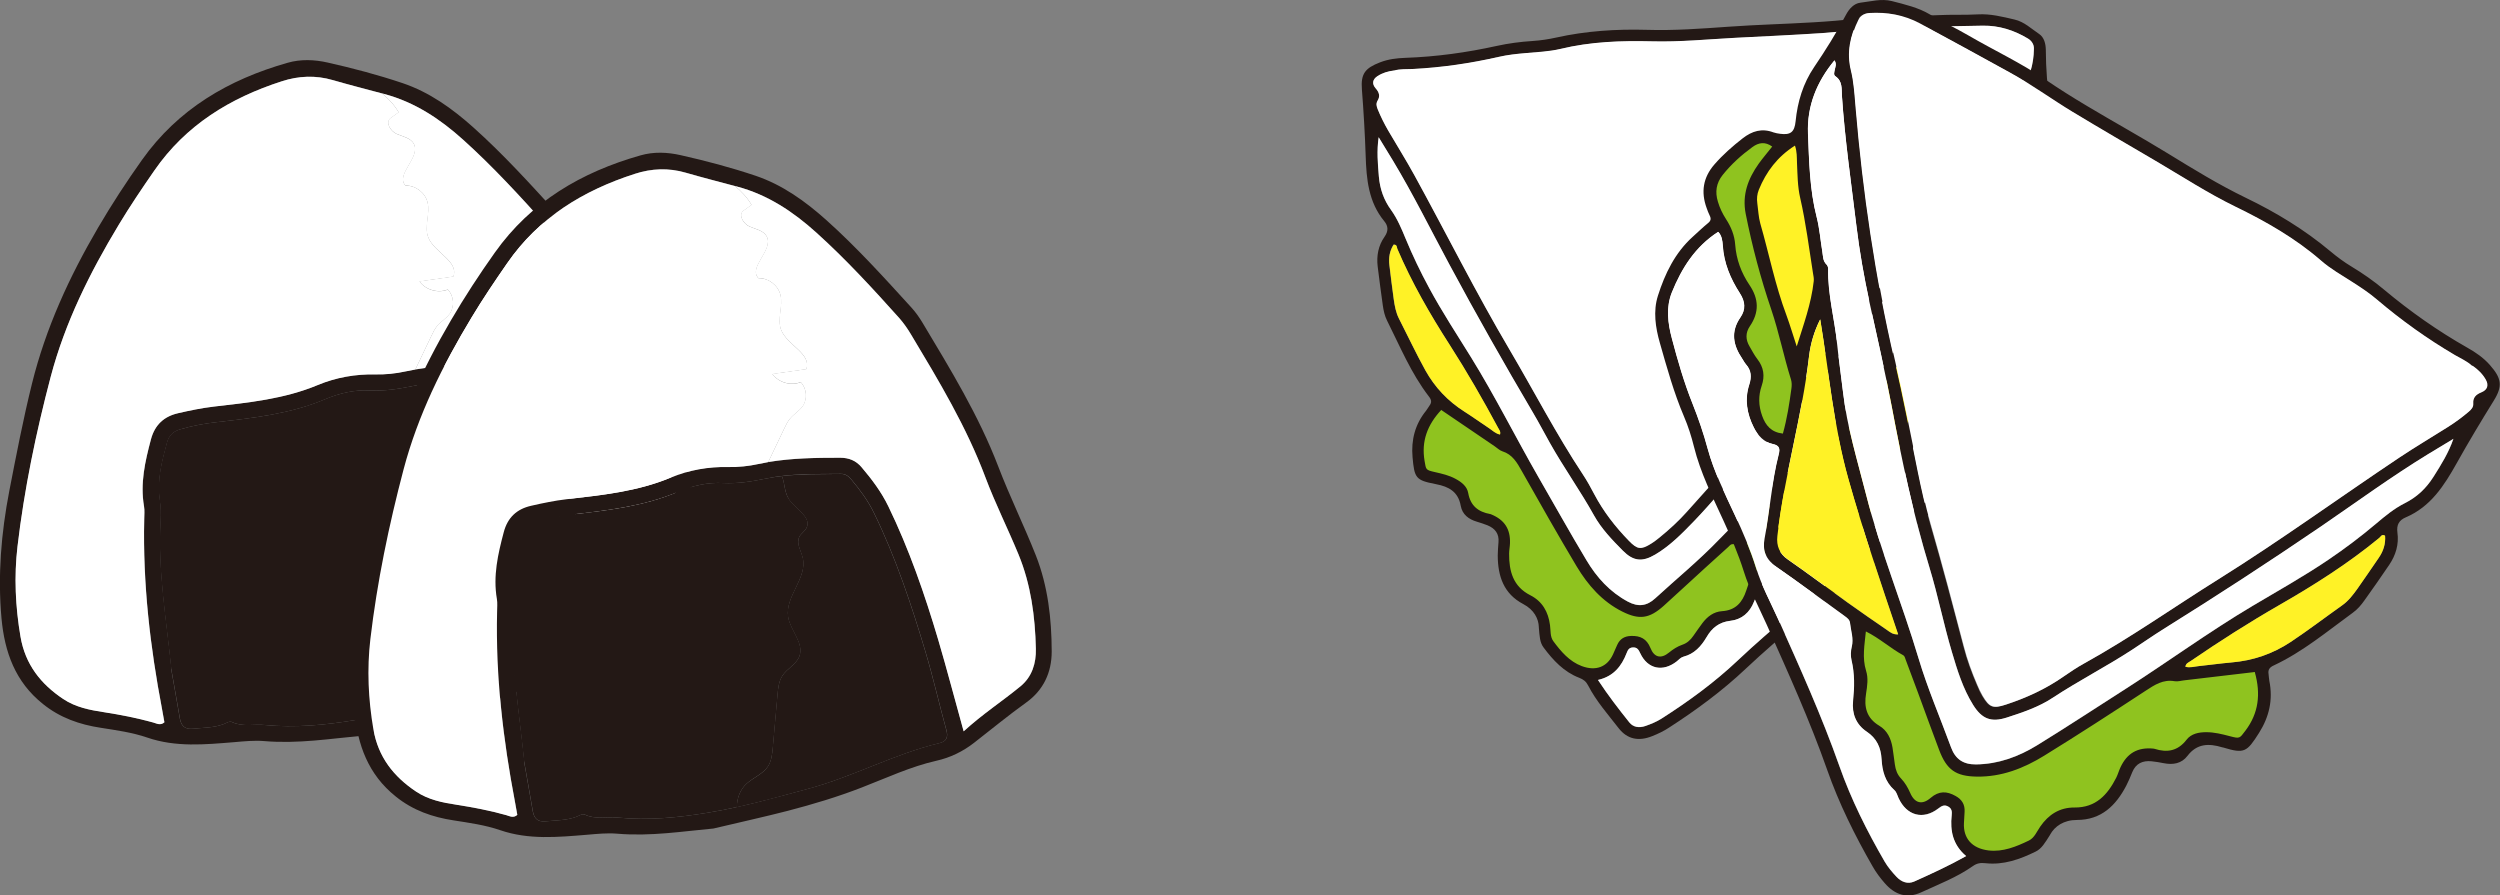
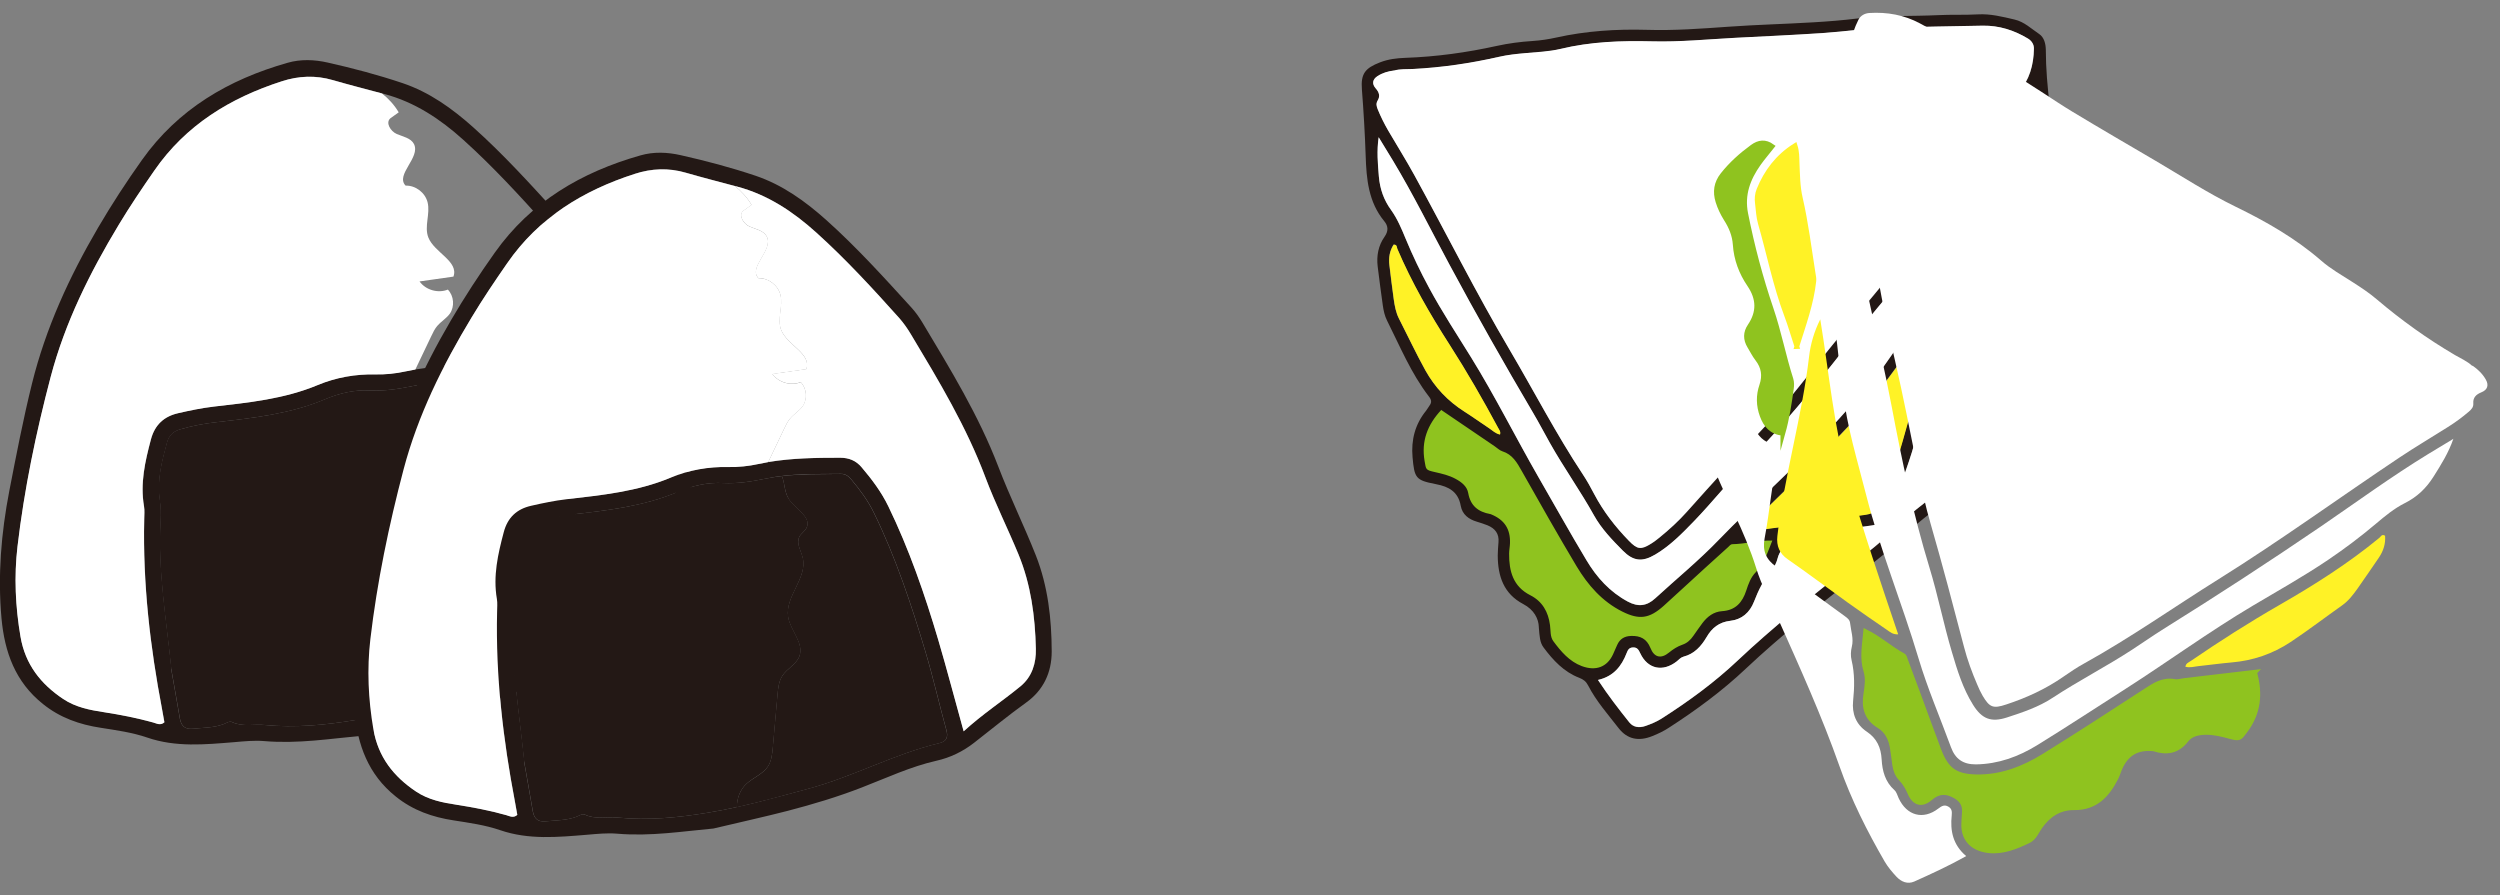
<svg xmlns="http://www.w3.org/2000/svg" id="a" data-name="レイヤー 1" width="233" height="83.44" viewBox="0 0 233 83.44">
  <rect x="0" y="0" width="233" height="83.44" fill="#808080" stroke="none" />
  <g>
    <g>
      <path d="m181.48,31.57c.33-1.9.57-3.8,1.27-5.6.08-.2.23-.38.36-.57,1.27-1.74,2.49-3.52,3.88-5.16.65-.77,1.11-1.65,1.6-2.52.23-.41.43-.85.83-1.23.89,1.52,1.15,3.09,1,4.75-.03.39-.18.75-.4,1.07-.33.48-.62.99-1.01,1.41-1.85,1.96-3.53,4.09-5.54,5.9-.68.62-1.31,1.29-1.99,1.95Z" fill="#fff226" stroke="#fff226" stroke-miterlimit="10" stroke-width=".4" />
      <path d="m134.35,38.19c1.66,1.13,3.31,2.25,4.96,3.37.24.16.46.39.72.47.95.3,1.37,1.07,1.82,1.86,1.67,2.97,3.35,5.94,5.1,8.86,1.05,1.76,2.38,3.29,4.26,4.22,1.59.79,2.52.66,3.86-.54,1.27-1.14,2.52-2.3,3.77-3.45.74-.67,1.48-1.34,2.22-2.01.12-.11.25-.27.38-.28,1.24-.02,2.45-.36,3.75-.34-.43,1.06-.74,2.13-1.55,2.96-.46.47-.68,1.09-.88,1.7-.36,1.11-1,1.84-2.25,1.92-.79.05-1.38.5-1.84,1.12-.29.39-.56.79-.84,1.18-.27.37-.58.67-1.03.83-.46.15-.86.41-1.24.73-.75.6-1.38.46-1.73-.43-.34-.86-.94-1.15-1.81-1.12-.62.02-1.04.29-1.29.84-.13.29-.26.59-.39.88-.53,1.15-1.58,1.59-2.91,1.09-1.15-.43-1.94-1.36-2.65-2.32-.31-.42-.24-.99-.31-1.5-.16-1.23-.71-2.21-1.83-2.78-1.62-.82-1.99-2.25-1.98-3.88,0-.32.07-.64.08-.96.05-1.33-.51-2.19-1.75-2.7-.03-.01-.06-.02-.09-.03-1.12-.19-1.84-.75-2.05-1.95-.11-.63-.62-1.03-1.18-1.33-.6-.32-1.26-.48-1.92-.63-.87-.2-.83-.21-.97-1.04-.31-1.83.25-3.36,1.57-4.77Z" fill="#8fc31f" stroke="#8fc31f" stroke-miterlimit="10" stroke-width=".4" />
      <path d="m179.14,38.68c.27-1.32.69-2.54,1.12-3.75.08-.24.21-.49.38-.66,1.45-1.45,2.72-3.07,4.21-4.51,2.01-1.93,3.9-4.01,5.64-6.2,1.03-1.29,1.19-2.74.97-4.28-.08-.6-.23-1.2-.35-1.83.72-.11,1.17.21,1.47.81.52,1.04.93,2.12,1.15,3.27.17.87-.08,1.58-.68,2.2-.38.4-.82.72-1.3.99-.68.39-1.27.89-1.68,1.56-.65,1.08-1.55,1.89-2.64,2.48-1.25.68-1.8,1.68-1.63,3.09.08.68-.19,1.19-.76,1.54-.36.22-.7.47-1.07.65-.8.37-1.24.98-1.37,1.84-.13.89-.54,1.64-1.2,2.25-.64.59-1.34.89-2.26.53Z" fill="#80d5f5" stroke="#80d5f5" stroke-miterlimit="10" stroke-width=".4" />
      <path d="m143.42,58.46c-.02-.81-.46-1.64-1.45-2.16-1.83-.96-2.37-2.6-2.38-4.52,0-.42.04-.84.07-1.25.07-.79-.32-1.28-1.02-1.57-.33-.13-.67-.24-1-.34-.77-.23-1.35-.67-1.5-1.48-.23-1.31-1.12-1.79-2.28-2.01-.03,0-.06-.02-.09-.02-1.82-.35-1.95-.56-2.12-2.5-.14-1.61.23-3.06,1.26-4.33.12-.15.21-.33.32-.48.23-.3.18-.55-.06-.85-1.66-2.16-2.69-4.67-3.9-7.08-.22-.44-.32-.91-.39-1.39-.17-1.21-.33-2.42-.48-3.64-.12-.99.06-1.95.63-2.76.39-.55.36-1.01-.02-1.47-1.47-1.78-1.66-3.92-1.73-6.1-.07-2.05-.19-4.11-.35-6.16-.12-1.5.31-2,1.69-2.54.77-.3,1.56-.39,2.36-.42,2.87-.1,5.7-.49,8.51-1.11,1.1-.24,2.22-.39,3.35-.46.74-.05,1.48-.16,2.2-.32,2.78-.62,5.6-.8,8.44-.72,2.55.08,5.08-.11,7.62-.29,2.63-.19,5.27-.25,7.9-.41,1.38-.08,2.76-.19,4.14-.36,2.5-.3,5.01-.19,7.52-.31,1.22-.06,2.45,0,3.67-.07,1.18-.07,2.3.22,3.42.48.91.21,1.57.86,2.3,1.35.46.31.61.9.62,1.47,0,1.74.16,3.47.36,5.2.19,1.66-.1,3.27-.71,4.82-.34.85-.16,1.24.68,1.55.18.07.37.13.56.15,1.04.12,1.66.73,2.08,1.65.46,1,.86,2.01,1.11,3.08.34,1.42-.05,2.61-1.11,3.59-.17.15-.33.31-.51.44-.24.18-.3.35-.17.65.23.53.41,1.08.61,1.62.71,1.9.65,3.87.32,5.81-.23,1.35-1.05,2.5-1.98,3.49-1.5,1.59-2.98,3.2-4.68,4.6-.7.58-1.33,1.21-1.93,1.89-1.49,1.71-3.32,3.03-5.1,4.42-1.22.95-2.41,1.92-3.5,3.03-1.15,1.17-2.52,2.1-3.8,3.12-3.47,2.77-6.95,5.52-10.19,8.57-2.2,2.08-4.64,3.87-7.18,5.51-.48.31-1.01.57-1.55.78-1.25.5-2.31.3-3.12-.74-1-1.29-2.1-2.53-2.85-3.99-.19-.37-.44-.56-.83-.71-1.43-.55-2.44-1.64-3.33-2.84-.34-.46-.36-1.02-.43-1.84Zm-13.49-51.88c-.56.07-1.08.23-1.55.53-.45.3-.53.7-.16,1.13.32.37.43.73.19,1.13-.18.3-.11.53,0,.82.28.69.61,1.35.98,1.99.81,1.39,1.66,2.75,2.44,4.16,2.97,5.41,5.73,10.94,8.87,16.26,2.28,3.88,4.35,7.88,6.84,11.64.39.59.73,1.21,1.06,1.84.85,1.61,1.95,3.03,3.21,4.32.8.82,1.13.87,2.09.27.3-.19.58-.41.85-.63.87-.71,1.7-1.48,2.46-2.32,2.4-2.69,4.82-5.36,7.3-7.98,1.06-1.12,2.05-2.31,3.02-3.52,2-2.48,3.96-4.99,6.03-7.42,4.71-5.53,8.92-11.41,12.77-17.56.56-.9,1.1-1.82,1.81-2.62,1.02-1.17,1.4-2.57,1.43-4.07,0-.4-.21-.74-.56-.95-1.29-.77-2.69-1.22-4.2-1.2-2.89.05-5.79.11-8.68.18-2.09.05-4.17.37-6.25.51-2.7.18-5.4.3-8.1.44-2.6.13-5.2.4-7.81.33-2.87-.08-5.73.03-8.54.71-1.07.26-2.17.3-3.26.39-.84.08-1.67.17-2.48.35-2.64.61-5.31,1-8.02,1.13-.58.03-1.16-.02-1.72.14Zm-1.44,6.22c-.19,1.25-.09,2.45.02,3.66.1,1.15.45,2.18,1.14,3.12.58.81.97,1.73,1.35,2.66.65,1.58,1.38,3.11,2.2,4.61,1.2,2.21,2.57,4.31,3.89,6.44,2.26,3.64,4.16,7.47,6.29,11.18,1.49,2.59,2.95,5.2,4.49,7.77.95,1.59,2.17,2.94,3.85,3.84.97.52,1.77.41,2.55-.31,1.97-1.81,4.04-3.5,5.89-5.42,3.37-3.5,7.09-6.64,10.32-10.29,1.98-2.24,4.09-4.37,5.76-6.87.75-1.12,1.54-2.22,2.28-3.35,1.17-1.8,2.66-3.39,3.62-5.34.05-.11.17-.22.28-.25.42-.12.58-.49.81-.79.59-.8,1.12-1.66,1.78-2.4,1.6-1.8,2.73-3.9,3.91-5.97,1.15-2.03,1.35-4.23.86-6.56-.33.19-.31.47-.38.7-.06.19-.09.44-.3.46-.74.09-.95.71-1.25,1.21-1.92,3.17-4.07,6.18-6.15,9.24-1.23,1.81-2.56,3.55-3.96,5.24-1.93,2.33-3.89,4.64-5.75,7.02-2.87,3.68-5.83,7.29-9.09,10.64-1.73,1.78-3.27,3.72-4.99,5.51-1.12,1.16-2.24,2.31-3.64,3.14-1.22.73-2.05.63-3.03-.37-1-1.01-1.99-2.04-2.68-3.28-1.28-2.31-2.82-4.46-4.11-6.75-.52-.92-1.01-1.87-1.55-2.78-2.7-4.57-5.31-9.18-7.82-13.86-1.73-3.23-3.36-6.52-5.25-9.66-.44-.73-.88-1.46-1.33-2.18Zm63.34,13.21c-.4.14-.65.49-.85.84-.77,1.29-1.87,2.2-3.14,2.93-.74.42-1.09.99-.98,1.81.19,1.46-.53,2.38-1.74,3.03-.17.09-.33.22-.5.28-.64.25-.92.73-1.03,1.39-.22,1.31-.95,2.29-2.01,3.06-.63.46-1.31.72-2.08.51-.55-.16-.73.07-.84.56-.54,2.36-1.52,4.58-2.21,6.89-.3,1-.91,1.54-1.99,1.67-2.36.3-4.71.69-7.07,1.04-.26.04-.51.08-.67.32-.37.56-.88,1.02-1.05,1.71-.09.37-.27.75-.51,1.03-.77.89-1.27,1.92-1.69,3.01-.39,1-1.14,1.66-2.22,1.78-1.03.12-1.7.65-2.2,1.52-.5.85-1.14,1.56-2.15,1.82-.26.07-.43.28-.63.44-1.3,1.01-2.71.71-3.4-.76-.15-.32-.28-.56-.68-.54-.36.01-.48.24-.59.53-.48,1.22-1.23,2.17-2.67,2.5.94,1.43,1.92,2.7,2.92,3.95.38.48.95.53,1.5.34.51-.18,1.03-.39,1.49-.68,2.52-1.61,4.94-3.37,7.12-5.43,3.28-3.09,6.81-5.89,10.33-8.7,1.23-.98,2.55-1.87,3.65-3,1.13-1.15,2.37-2.17,3.64-3.15,1.6-1.24,3.25-2.44,4.62-3.94.91-1,1.89-1.93,2.91-2.81,1.46-1.27,2.79-2.67,4.08-4.1.88-.98,1.65-2.09,1.78-3.47.2-2.2.03-4.36-1.13-6.37Zm-57.49,12.18c-1.32,1.41-1.88,2.94-1.57,4.77.14.83.1.84.97,1.04.66.15,1.32.3,1.92.63.56.3,1.07.7,1.18,1.33.21,1.19.94,1.75,2.05,1.95.03,0,.06.02.09.03,1.24.51,1.8,1.37,1.75,2.7-.01.32-.08.64-.08.96-.01,1.63.36,3.06,1.98,3.88,1.12.57,1.67,1.55,1.83,2.78.07.51,0,1.08.31,1.5.71.96,1.5,1.89,2.65,2.32,1.34.5,2.38.06,2.91-1.09.13-.29.26-.59.39-.88.25-.56.67-.82,1.29-.84.87-.03,1.46.26,1.81,1.12.35.89.99,1.04,1.73.43.38-.31.78-.57,1.24-.73.45-.15.77-.45,1.03-.83.28-.39.55-.8.84-1.18.46-.61,1.05-1.07,1.84-1.12,1.25-.08,1.89-.81,2.25-1.92.2-.61.42-1.24.88-1.7.81-.83,1.12-1.9,1.55-2.96-1.31-.03-2.52.32-3.75.34-.13,0-.26.17-.38.28-.74.67-1.48,1.34-2.22,2.01-1.26,1.15-2.51,2.31-3.77,3.45-1.34,1.2-2.28,1.33-3.86.54-1.88-.94-3.21-2.47-4.26-4.22-1.75-2.93-3.42-5.89-5.1-8.86-.45-.8-.87-1.56-1.82-1.86-.26-.08-.48-.31-.72-.47-1.65-1.12-3.29-2.24-4.96-3.37Zm46.42-9.57c-2.75,3.69-5.19,7.57-8.35,10.94-3.14,3.35-6.44,6.53-9.78,9.75.4.23.71.14,1.01.1,1.34-.17,2.68-.33,4.02-.53,2.07-.3,4.13-.65,6.2-.92q1.23-.16,1.68-1.35c1.83-4.84,2.79-9.96,4.61-14.81.38-1.01.58-2.08.6-3.2Zm-1.63,10.06c.92.35,1.62.06,2.26-.53.67-.62,1.07-1.37,1.2-2.25.13-.87.57-1.47,1.37-1.84.38-.17.72-.43,1.07-.65.58-.36.85-.87.76-1.54-.17-1.41.38-2.41,1.63-3.09,1.09-.59,1.99-1.41,2.64-2.48.41-.67,1-1.17,1.68-1.56.48-.27.91-.6,1.3-.99.6-.62.85-1.33.68-2.2-.22-1.15-.63-2.22-1.15-3.27-.3-.6-.75-.92-1.47-.81.12.63.26,1.22.35,1.83.22,1.55.05,2.99-.97,4.28-1.75,2.19-3.63,4.27-5.64,6.2-1.49,1.43-2.76,3.05-4.21,4.51-.17.17-.3.42-.38.66-.43,1.21-.84,2.43-1.12,3.75Zm-39.35,1.81c.1-.27-.07-.44-.17-.63-1.41-2.63-2.9-5.22-4.51-7.73-1.84-2.87-3.54-5.81-4.88-8.95-.06-.15-.02-.41-.35-.39-.36.58-.47,1.22-.39,1.91.13,1.05.25,2.1.4,3.15.09.64.2,1.27.5,1.85.82,1.6,1.58,3.23,2.45,4.8.89,1.6,2.1,2.87,3.64,3.85.79.5,1.54,1.05,2.32,1.56.31.21.59.49.98.57Zm41.69-8.92c.68-.66,1.31-1.33,1.99-1.95,2.01-1.81,3.69-3.94,5.54-5.9.39-.42.68-.93,1.01-1.41.22-.32.37-.68.4-1.07.15-1.66-.11-3.23-1-4.75-.4.39-.6.82-.83,1.23-.5.86-.96,1.75-1.6,2.52-1.39,1.65-2.61,3.43-3.88,5.16-.13.18-.28.36-.36.57-.7,1.8-.93,3.7-1.27,5.6Z" fill="#231815" stroke-width="0" />
      <path d="m129.94,6.57c.56-.16,1.14-.11,1.72-.14,2.71-.14,5.38-.53,8.02-1.13.82-.19,1.65-.28,2.48-.35,1.09-.1,2.19-.14,3.26-.39,2.81-.68,5.66-.78,8.54-.71,2.61.07,5.21-.19,7.81-.33,2.7-.14,5.4-.26,8.1-.44,2.09-.14,4.16-.46,6.25-.51,2.89-.07,5.79-.13,8.68-.18,1.52-.02,2.91.42,4.2,1.2.35.21.57.55.56.95-.03,1.51-.41,2.9-1.43,4.07-.7.8-1.24,1.72-1.81,2.62-3.85,6.15-8.07,12.03-12.77,17.56-2.06,2.43-4.03,4.94-6.03,7.42-.97,1.21-1.96,2.39-3.02,3.52-2.48,2.62-4.9,5.29-7.3,7.98-.75.84-1.58,1.6-2.46,2.32-.27.22-.55.45-.85.63-.96.6-1.29.56-2.09-.27-1.26-1.3-2.36-2.71-3.21-4.32-.33-.63-.67-1.25-1.06-1.84-2.49-3.76-4.55-7.76-6.84-11.64-3.14-5.32-5.9-10.85-8.87-16.26-.77-1.41-1.63-2.77-2.44-4.16-.37-.64-.7-1.3-.98-1.99-.11-.28-.18-.52,0-.82.25-.41.13-.77-.19-1.13-.37-.42-.29-.83.16-1.13.46-.31.99-.46,1.55-.53Z" fill="#fff" stroke-width="0" />
      <path d="m128.5,12.8c.44.73.89,1.45,1.33,2.18,1.89,3.14,3.51,6.43,5.25,9.66,2.51,4.68,5.13,9.29,7.82,13.86.54.91,1.03,1.86,1.55,2.78,1.29,2.3,2.83,4.45,4.11,6.75.69,1.24,1.68,2.27,2.68,3.28.98.99,1.81,1.09,3.03.37,1.4-.83,2.52-1.98,3.64-3.14,1.72-1.79,3.26-3.73,4.99-5.51,3.26-3.35,6.21-6.96,9.09-10.64,1.86-2.38,3.82-4.69,5.75-7.02,1.4-1.69,2.73-3.43,3.96-5.24,2.08-3.06,4.23-6.07,6.15-9.24.3-.5.51-1.13,1.25-1.21.2-.02.24-.27.3-.46.07-.23.06-.51.38-.7.5,2.32.3,4.53-.86,6.56-1.18,2.07-2.3,4.17-3.91,5.97-.66.74-1.19,1.6-1.78,2.4-.23.3-.38.67-.81.79-.11.03-.23.14-.28.25-.95,1.95-2.44,3.54-3.62,5.34-.74,1.13-1.53,2.23-2.28,3.35-1.67,2.5-3.78,4.63-5.76,6.87-3.23,3.64-6.95,6.79-10.32,10.29-1.85,1.92-3.93,3.62-5.89,5.42-.78.72-1.58.83-2.55.31-1.68-.9-2.9-2.25-3.85-3.84-1.54-2.56-2.99-5.18-4.49-7.77-2.13-3.71-4.04-7.54-6.29-11.18-1.32-2.13-2.7-4.23-3.89-6.44-.81-1.5-1.55-3.04-2.2-4.61-.38-.92-.77-1.85-1.35-2.66-.69-.95-1.04-1.97-1.14-3.12-.1-1.2-.2-2.4-.02-3.66Z" fill="#fff" stroke-width="0" />
      <path d="m191.84,26.01c1.15,2.01,1.33,4.17,1.13,6.37-.13,1.37-.9,2.49-1.78,3.47-1.29,1.43-2.62,2.84-4.08,4.1-1.02.89-2,1.81-2.91,2.81-1.37,1.5-3.02,2.7-4.62,3.94-1.27.99-2.51,2-3.64,3.15-1.11,1.13-2.42,2.01-3.65,3-3.52,2.81-7.05,5.6-10.33,8.7-2.18,2.06-4.6,3.82-7.12,5.43-.46.29-.97.5-1.49.68-.55.19-1.12.14-1.5-.34-1-1.25-1.98-2.52-2.92-3.95,1.45-.33,2.2-1.28,2.67-2.5.11-.29.23-.52.59-.53.4-.02.53.22.68.54.69,1.47,2.09,1.78,3.4.76.2-.16.37-.37.63-.44,1.01-.26,1.65-.97,2.15-1.82.5-.86,1.17-1.4,2.2-1.52,1.09-.12,1.83-.78,2.22-1.78.42-1.09.92-2.11,1.69-3.01.24-.28.42-.66.51-1.03.17-.7.68-1.16,1.05-1.71.16-.24.41-.28.67-.32,2.36-.35,4.71-.74,7.07-1.04,1.07-.14,1.69-.67,1.99-1.67.69-2.31,1.67-4.53,2.21-6.89.11-.49.29-.71.84-.56.77.22,1.45-.05,2.08-.51,1.06-.77,1.8-1.75,2.01-3.06.11-.66.39-1.14,1.03-1.39.18-.07.33-.19.5-.28,1.21-.65,1.93-1.57,1.74-3.03-.11-.82.25-1.39.98-1.81,1.27-.73,2.37-1.65,3.14-2.93.21-.35.45-.7.85-.84Z" fill="#fff" stroke-width="0" />
      <path d="m180.77,28.62c-.02,1.12-.22,2.19-.6,3.2-1.83,4.85-2.78,9.96-4.61,14.81q-.45,1.19-1.68,1.35c-2.07.27-4.13.62-6.2.92-1.34.19-2.68.36-4.02.53-.3.04-.62.13-1.01-.1,3.33-3.22,6.64-6.4,9.78-9.75,3.16-3.37,5.6-7.26,8.35-10.94Z" fill="#fff226" stroke-width="0" />
      <path d="m139.79,40.5c-.39-.08-.67-.36-.98-.57-.78-.51-1.53-1.06-2.32-1.56-1.54-.98-2.75-2.25-3.64-3.85-.87-1.57-1.63-3.2-2.45-4.8-.3-.58-.41-1.22-.5-1.85-.15-1.05-.27-2.1-.4-3.15-.09-.69.02-1.33.39-1.91.33-.03.29.24.35.39,1.34,3.14,3.04,6.09,4.88,8.95,1.61,2.51,3.1,5.1,4.51,7.73.1.19.27.36.17.63Z" fill="#fff226" stroke-width="0" />
    </g>
    <g>
      <path d="m167.46,32.3c.63-2.02,1.36-3.99,1.59-6.1.03-.24-.03-.49-.07-.74-.37-2.34-.66-4.69-1.19-7-.25-1.08-.25-2.17-.3-3.27-.02-.52,0-1.04-.19-1.62-1.63,1.03-2.68,2.43-3.37,4.12-.16.4-.2.82-.14,1.25.08.63.1,1.28.28,1.89.82,2.85,1.39,5.77,2.44,8.56.36.95.63,1.92.96,2.91Z" fill="#fff226" stroke="#fff226" stroke-miterlimit="10" stroke-width=".44" />
      <path d="m210.15,62.65c-2.2.26-4.37.52-6.54.77-.32.04-.65.15-.95.09-1.08-.19-1.87.34-2.71.89-3.13,2.04-6.27,4.08-9.45,6.05-1.91,1.18-3.98,1.99-6.29,1.95-1.95-.04-2.8-.63-3.5-2.48-.66-1.75-1.3-3.52-1.95-5.28-.38-1.03-.76-2.06-1.15-3.08-.06-.16-.1-.39-.23-.46-1.2-.65-2.21-1.59-3.5-2.23-.11,1.25-.36,2.45.02,3.67.21.69.11,1.41,0,2.11-.21,1.26.05,2.3,1.23,3.01.74.45,1.09,1.19,1.23,2.02.09.52.14,1.05.22,1.58.07.5.23.95.59,1.33.37.38.63.84.84,1.33.42.97,1.12,1.15,1.91.46.77-.66,1.5-.65,2.33-.17.59.34.87.81.83,1.47-.02.35-.05.7-.06,1.06-.07,1.39.74,2.35,2.29,2.54,1.34.16,2.58-.35,3.76-.92.52-.25.74-.84,1.06-1.3.78-1.12,1.81-1.79,3.19-1.78,1.99.02,3.08-1.18,3.89-2.77.16-.31.25-.66.4-.98.62-1.33,1.6-1.88,3.07-1.74.04,0,.07,0,.1.02,1.19.38,2.18.2,2.99-.85.42-.55,1.13-.69,1.83-.7.75,0,1.47.17,2.19.37.95.25.92.22,1.47-.52,1.22-1.62,1.44-3.4.87-5.44Z" fill="#8fc31f" stroke="#8fc31f" stroke-miterlimit="10" stroke-width=".44" />
      <path d="m166.16,40.41c.4-1.43.61-2.82.8-4.22.04-.27.04-.58-.04-.84-.69-2.15-1.11-4.38-1.84-6.53-.99-2.91-1.78-5.88-2.38-8.91-.35-1.78.22-3.27,1.21-4.67.39-.55.83-1.05,1.26-1.6-.65-.47-1.25-.39-1.85.05-1.03.75-1.97,1.59-2.77,2.6-.6.76-.72,1.58-.44,2.49.18.58.44,1.12.76,1.63.47.73.79,1.51.85,2.37.09,1.38.56,2.63,1.33,3.76.88,1.3.91,2.55.04,3.84-.42.62-.42,1.25-.03,1.89.24.39.44.81.72,1.17.6.77.72,1.58.41,2.49-.32.93-.3,1.87.04,2.8.33.9.86,1.54,1.93,1.66Z" fill="#8fc31f" stroke="#8fc31f" stroke-miterlimit="10" stroke-width=".44" />
-       <path d="m191.07,77.79c.43-.78,1.27-1.37,2.5-1.37,2.27,0,3.63-1.34,4.6-3.2.21-.41.39-.83.56-1.26.33-.8.96-1.09,1.78-1.01.39.04.77.1,1.15.18.86.17,1.66.04,2.21-.68.88-1.16,2-1.18,3.24-.8.03.01.07.01.1.02,1.96.59,2.19.44,3.33-1.36.95-1.5,1.32-3.1.96-4.86-.04-.21-.04-.42-.07-.63-.07-.41.11-.63.48-.8,2.71-1.27,4.99-3.18,7.38-4.92.43-.31.78-.72,1.08-1.15.78-1.09,1.55-2.19,2.3-3.3.62-.91.92-1.93.77-3.01-.1-.73.16-1.16.77-1.42,2.33-.99,3.59-2.97,4.76-5.06,1.1-1.97,2.26-3.9,3.45-5.82.87-1.4.7-2.11-.37-3.33-.6-.68-1.32-1.17-2.1-1.61-2.75-1.56-5.32-3.37-7.75-5.4-.95-.8-1.97-1.51-3.03-2.15-.7-.42-1.36-.91-1.98-1.43-2.41-2.02-5.07-3.63-7.89-4.99-2.52-1.22-4.91-2.69-7.29-4.15-2.48-1.52-5.02-2.92-7.51-4.41-1.31-.78-2.6-1.59-3.86-2.45-2.29-1.56-4.8-2.73-7.19-4.12-1.16-.68-2.39-1.24-3.54-1.93-1.12-.67-2.35-.95-3.59-1.27-.99-.25-1.96.04-2.93.15-.6.07-1.05.57-1.34,1.12-.89,1.69-1.9,3.3-2.97,4.88-1.03,1.52-1.55,3.23-1.73,5.06-.1,1-.47,1.29-1.44,1.16-.21-.03-.42-.06-.62-.13-1.08-.41-1.99-.13-2.87.55-.95.74-1.85,1.53-2.64,2.44-1.05,1.21-1.27,2.56-.72,4.06.08.23.17.47.28.69.15.3.12.5-.16.72-.49.4-.95.85-1.42,1.27-1.65,1.49-2.59,3.44-3.24,5.49-.46,1.44-.23,2.97.18,4.4.66,2.31,1.3,4.64,2.25,6.86.39.91.69,1.85.93,2.82.6,2.42,1.72,4.64,2.75,6.89.71,1.55,1.38,3.1,1.89,4.72.54,1.73,1.4,3.32,2.14,4.97,1.99,4.46,4.01,8.91,5.63,13.52,1.1,3.14,2.58,6.12,4.24,9.01.31.55.7,1.07,1.12,1.55.97,1.12,2.1,1.47,3.42.86,1.63-.75,3.32-1.4,4.8-2.44.38-.27.72-.32,1.17-.27,1.68.19,3.21-.36,4.68-1.08.56-.27.87-.81,1.35-1.57Zm39.33-43.69c.51.35.95.77,1.24,1.3.29.52.16.95-.41,1.18-.49.19-.79.49-.76,1.01.02.38-.16.58-.41.79-.62.53-1.28,1-1.96,1.44-1.49.94-3.01,1.84-4.48,2.82-5.63,3.76-11.12,7.74-16.86,11.34-4.19,2.62-8.22,5.47-12.55,7.87-.68.38-1.32.81-1.96,1.25-1.64,1.14-3.43,1.96-5.32,2.58-1.2.39-1.54.27-2.18-.8-.2-.33-.36-.69-.51-1.05-.49-1.14-.92-2.3-1.23-3.5-1-3.84-2.01-7.67-3.11-11.47-.47-1.63-.84-3.29-1.18-4.96-.7-3.43-1.35-6.87-2.15-10.29-1.81-7.77-2.96-15.64-3.63-23.58-.1-1.16-.16-2.33-.44-3.47-.41-1.66-.07-3.21.66-4.69.19-.4.58-.62,1.03-.64,1.65-.1,3.24.18,4.71.97,2.8,1.51,5.6,3.04,8.39,4.58,2.02,1.11,3.88,2.48,5.85,3.67,2.54,1.54,5.12,3.03,7.69,4.54,2.47,1.45,4.88,3.03,7.46,4.28,2.85,1.38,5.58,2.94,7.98,5.02.91.79,1.97,1.39,2.98,2.04.78.5,1.54,1.01,2.25,1.61,2.27,1.93,4.69,3.67,7.26,5.17.55.32,1.14.57,1.61,1.01Zm-1.73,6.79c-.45,1.31-1.15,2.43-1.86,3.55-.68,1.07-1.54,1.89-2.69,2.47-.98.49-1.83,1.19-2.66,1.9-1.43,1.21-2.92,2.33-4.47,3.38-2.28,1.54-4.68,2.89-7.05,4.29-4.04,2.4-7.83,5.17-11.78,7.7-2.76,1.77-5.5,3.57-8.3,5.29-1.73,1.06-3.6,1.76-5.69,1.78-1.21.01-1.93-.5-2.33-1.6-1.01-2.76-2.18-5.47-3.02-8.27-1.53-5.12-3.58-10.07-4.89-15.26-.81-3.19-1.79-6.33-2.16-9.62-.17-1.48-.39-2.95-.54-4.42-.24-2.35-.89-4.65-.84-7.03,0-.13-.05-.3-.15-.39-.35-.33-.32-.77-.39-1.18-.18-1.08-.26-2.19-.53-3.24-.66-2.56-.7-5.19-.81-7.79-.1-2.56.81-4.81,2.47-6.82.22.35.07.62.02.88-.04.21-.13.47.06.6.68.46.57,1.18.61,1.82.27,4.06.86,8.09,1.35,12.12.29,2.39.71,4.76,1.22,7.11.71,3.25,1.46,6.49,2.08,9.76.95,5.04,2.01,10.06,3.51,14.97.79,2.61,1.32,5.29,2.1,7.9.51,1.7,1.03,3.39,1.97,4.91.83,1.33,1.69,1.65,3.15,1.18,1.48-.48,2.97-.97,4.27-1.84,2.41-1.6,5-2.91,7.42-4.49.97-.64,1.93-1.31,2.91-1.92,4.94-3.08,9.82-6.25,14.63-9.53,3.32-2.27,6.56-4.65,10-6.75.8-.49,1.6-.97,2.4-1.45Zm-68.53-19.27c.32.34.38.81.41,1.25.1,1.64.72,3.1,1.59,4.45.5.78.57,1.51.05,2.26-.92,1.33-.68,2.59.17,3.84.12.18.21.38.35.53.5.57.53,1.18.31,1.88-.45,1.39-.22,2.72.42,4,.38.76.92,1.37,1.78,1.55.62.13.68.43.54.97-.66,2.57-.82,5.23-1.32,7.83-.22,1.13.12,1.96,1.1,2.64,2.15,1.49,4.25,3.07,6.38,4.6.24.17.46.33.49.65.08.73.35,1.44.16,2.2-.1.4-.11.86-.02,1.26.3,1.26.27,2.51.14,3.79-.12,1.17.27,2.19,1.27,2.86.95.64,1.33,1.5,1.39,2.59.06,1.08.33,2.1,1.19,2.86.22.19.28.49.39.74.76,1.65,2.29,2.06,3.7.98.31-.24.56-.4.94-.18.35.2.35.48.31.82-.15,1.43.1,2.74,1.35,3.79-1.64.92-3.24,1.65-4.84,2.37-.62.28-1.2.04-1.64-.43-.41-.43-.81-.9-1.11-1.42-1.65-2.85-3.12-5.79-4.22-8.9-1.65-4.68-3.68-9.19-5.71-13.71-.71-1.58-1.54-3.11-2.06-4.77-.53-1.7-1.22-3.31-1.97-4.92-.94-2.02-1.94-4.02-2.53-6.18-.39-1.44-.87-2.84-1.42-4.22-.79-1.97-1.38-4.02-1.92-6.07-.37-1.4-.56-2.88,0-4.28.91-2.25,2.17-4.26,4.31-5.64Zm50.01,41.03c.57,2.04.35,3.82-.87,5.44-.56.74-.52.77-1.47.52-.72-.19-1.44-.37-2.19-.37-.7,0-1.4.14-1.83.7-.81,1.05-1.8,1.23-2.99.85-.03-.01-.07-.01-.1-.02-1.47-.14-2.45.42-3.07,1.74-.15.32-.24.66-.4.98-.81,1.59-1.9,2.79-3.89,2.77-1.38-.01-2.42.66-3.19,1.78-.32.46-.54,1.05-1.06,1.3-1.18.57-2.42,1.08-3.76.92-1.56-.19-2.36-1.15-2.29-2.54.02-.35.04-.7.06-1.06.04-.67-.24-1.14-.83-1.47-.83-.47-1.56-.49-2.33.17-.79.69-1.49.51-1.91-.46-.22-.5-.48-.95-.84-1.33-.37-.38-.52-.83-.59-1.33-.08-.53-.13-1.05-.22-1.58-.14-.83-.49-1.58-1.23-2.02-1.19-.71-1.44-1.75-1.23-3.01.11-.7.22-1.42,0-2.11-.38-1.22-.14-2.42-.02-3.67,1.29.64,2.3,1.58,3.5,2.23.12.07.17.3.23.46.39,1.03.77,2.05,1.15,3.08.65,1.76,1.28,3.52,1.95,5.28.7,1.85,1.55,2.45,3.5,2.48,2.31.04,4.38-.77,6.29-1.95,3.18-1.96,6.32-4,9.45-6.05.84-.55,1.63-1.08,2.71-.89.3.05.63-.06.95-.09,2.17-.26,4.35-.51,6.54-.77Zm-40.51-32.87c.82,4.98,1.25,10.01,2.63,14.89,1.37,4.86,3,9.63,4.63,14.46-.51.03-.77-.22-1.04-.41-1.22-.84-2.45-1.69-3.66-2.55-1.87-1.34-3.71-2.73-5.6-4.04q-1.12-.78-.96-2.16c.65-5.65,2.3-11.12,2.96-16.76.14-1.18.48-2.33,1.03-3.42Zm-3.48,10.63c-1.08-.12-1.61-.76-1.93-1.66-.34-.94-.36-1.87-.04-2.8.31-.91.19-1.72-.41-2.49-.28-.36-.49-.78-.72-1.17-.38-.64-.39-1.27.03-1.89.88-1.29.84-2.54-.04-3.84-.76-1.13-1.23-2.38-1.33-3.76-.06-.86-.38-1.65-.85-2.37-.33-.51-.59-1.05-.76-1.63-.28-.91-.16-1.73.44-2.49.8-1,1.74-1.85,2.77-2.6.6-.44,1.2-.52,1.85-.05-.43.55-.87,1.06-1.26,1.6-.99,1.4-1.56,2.89-1.21,4.67.6,3.02,1.39,6,2.38,8.91.73,2.15,1.16,4.37,1.84,6.53.08.26.08.56.04.84-.19,1.4-.4,2.79-.8,4.22Zm37.52,21.73c.04-.32.29-.4.49-.53,2.7-1.85,5.46-3.61,8.3-5.24,3.24-1.86,6.39-3.86,9.28-6.24.13-.11.23-.39.54-.2.06.75-.15,1.43-.59,2.06-.66.96-1.31,1.92-1.98,2.87-.41.57-.83,1.14-1.42,1.55-1.61,1.14-3.17,2.34-4.82,3.43-1.68,1.11-3.5,1.73-5.5,1.9-1.02.09-2.03.24-3.05.34-.41.04-.82.18-1.25.06Zm-36.22-29.84c-.33-.98-.61-1.96-.96-2.91-1.05-2.79-1.62-5.71-2.44-8.56-.17-.61-.19-1.26-.28-1.89-.06-.43-.02-.85.14-1.25.69-1.69,1.74-3.09,3.37-4.12.2.58.17,1.11.19,1.62.05,1.09.05,2.19.3,3.27.53,2.31.82,4.66,1.19,7,.04.24.1.5.07.74-.23,2.11-.96,4.08-1.59,6.1Z" fill="#231815" stroke-width="0" />
      <path d="m230.41,34.1c-.47-.44-1.06-.69-1.61-1.01-2.57-1.51-4.99-3.24-7.26-5.17-.7-.6-1.47-1.11-2.25-1.61-1.01-.65-2.07-1.24-2.98-2.04-2.4-2.08-5.14-3.64-7.98-5.02-2.58-1.26-4.99-2.83-7.46-4.28-2.57-1.51-5.14-3-7.69-4.54-1.97-1.19-3.83-2.56-5.85-3.67-2.79-1.54-5.59-3.07-8.39-4.58-1.47-.79-3.06-1.07-4.71-.97-.45.03-.84.25-1.03.64-.73,1.48-1.07,3.03-.66,4.69.28,1.14.34,2.31.44,3.47.67,7.94,1.82,15.81,3.63,23.58.79,3.41,1.45,6.85,2.15,10.29.34,1.67.7,3.32,1.18,4.96,1.1,3.81,2.11,7.64,3.11,11.47.31,1.2.74,2.36,1.23,3.5.15.36.31.71.51,1.05.64,1.08.98,1.2,2.18.8,1.89-.62,3.68-1.44,5.32-2.58.64-.44,1.28-.88,1.96-1.25,4.33-2.4,8.36-5.25,12.55-7.87,5.75-3.59,11.23-7.58,16.86-11.34,1.47-.98,2.99-1.88,4.48-2.82.69-.43,1.34-.91,1.96-1.44.25-.22.44-.42.41-.79-.03-.52.26-.81.76-1.01.57-.23.7-.66.41-1.18-.3-.53-.73-.95-1.24-1.3Z" fill="#fff" stroke-width="0" />
      <path d="m228.67,40.89c-.8.48-1.6.97-2.4,1.45-3.43,2.1-6.68,4.48-10,6.75-4.81,3.28-9.69,6.45-14.63,9.53-.99.62-1.94,1.29-2.91,1.92-2.42,1.58-5,2.9-7.42,4.49-1.3.86-2.79,1.36-4.27,1.84-1.46.47-2.32.15-3.15-1.18-.95-1.52-1.47-3.21-1.97-4.91-.78-2.61-1.3-5.29-2.1-7.9-1.5-4.92-2.56-9.93-3.51-14.97-.62-3.27-1.37-6.51-2.08-9.76-.51-2.35-.93-4.72-1.22-7.11-.49-4.04-1.07-8.06-1.35-12.12-.04-.64.07-1.36-.61-1.82-.19-.12-.1-.39-.06-.6.05-.26.2-.53-.02-.88-1.66,2.01-2.57,4.26-2.47,6.82.11,2.61.15,5.23.81,7.79.27,1.06.35,2.16.53,3.24.07.41.04.85.39,1.18.09.09.15.26.15.39-.05,2.38.6,4.68.84,7.03.15,1.48.37,2.95.54,4.42.37,3.28,1.35,6.43,2.16,9.62,1.32,5.19,3.36,10.14,4.89,15.26.84,2.81,2.01,5.52,3.02,8.27.4,1.1,1.13,1.61,2.33,1.6,2.09-.03,3.96-.72,5.69-1.78,2.79-1.72,5.53-3.52,8.3-5.29,3.95-2.53,7.74-5.3,11.78-7.7,2.37-1.41,4.77-2.75,7.05-4.29,1.55-1.05,3.04-2.17,4.47-3.38.84-.71,1.69-1.41,2.66-1.9,1.15-.57,2.01-1.39,2.69-2.47.71-1.12,1.41-2.24,1.86-3.55Z" fill="#fff" stroke-width="0" />
      <path d="m160.14,21.62c-2.14,1.38-3.4,3.39-4.31,5.64-.57,1.4-.38,2.88,0,4.28.54,2.05,1.13,4.09,1.92,6.07.55,1.38,1.04,2.78,1.42,4.22.58,2.16,1.59,4.16,2.53,6.18.75,1.61,1.44,3.22,1.97,4.92.51,1.66,1.35,3.19,2.06,4.77,2.02,4.52,4.06,9.03,5.71,13.71,1.09,3.11,2.57,6.05,4.22,8.9.3.51.7.98,1.11,1.42.44.46,1.02.7,1.64.43,1.6-.72,3.2-1.45,4.84-2.37-1.25-1.06-1.5-2.37-1.35-3.79.03-.34.03-.62-.31-.82-.38-.22-.63-.05-.94.18-1.41,1.08-2.94.67-3.7-.98-.12-.26-.18-.55-.39-.74-.86-.77-1.13-1.78-1.19-2.86-.06-1.09-.44-1.96-1.39-2.59-1-.67-1.39-1.69-1.27-2.86.13-1.27.16-2.53-.14-3.79-.1-.4-.08-.86.02-1.26.19-.76-.08-1.47-.16-2.2-.03-.32-.26-.48-.49-.65-2.13-1.53-4.22-3.11-6.38-4.6-.98-.68-1.31-1.51-1.1-2.64.5-2.6.66-5.26,1.32-7.83.14-.53.08-.84-.54-.97-.86-.18-1.39-.78-1.78-1.55-.65-1.29-.87-2.62-.42-4,.23-.7.2-1.31-.31-1.88-.14-.16-.23-.36-.35-.53-.85-1.25-1.09-2.51-.17-3.84.52-.75.46-1.48-.05-2.26-.87-1.35-1.49-2.81-1.59-4.45-.03-.44-.09-.91-.41-1.25Z" fill="#fff" stroke-width="0" />
      <path d="m169.64,29.78c-.55,1.1-.89,2.25-1.03,3.42-.66,5.65-2.31,11.12-2.96,16.76q-.16,1.39.96,2.16c1.89,1.31,3.73,2.7,5.6,4.04,1.21.87,2.43,1.71,3.66,2.55.28.19.54.44,1.04.41-1.63-4.83-3.26-9.6-4.63-14.46-1.38-4.89-1.81-9.91-2.63-14.89Z" fill="#fff226" stroke-width="0" />
      <path d="m203.68,62.14c.43.12.84-.02,1.25-.06,1.02-.11,2.03-.25,3.05-.34,2-.17,3.82-.79,5.5-1.9,1.64-1.09,3.21-2.29,4.82-3.43.58-.41,1.01-.98,1.42-1.55.67-.95,1.32-1.91,1.98-2.87.43-.63.65-1.31.59-2.06-.31-.19-.4.09-.54.2-2.89,2.38-6.04,4.38-9.28,6.24-2.84,1.63-5.6,3.39-8.3,5.24-.19.13-.45.21-.49.53Z" fill="#fff226" stroke-width="0" />
    </g>
  </g>
  <g>
    <g>
      <path d="m33.59,68.59c-2.72.24-5.81.75-8.96.48-.93-.08-1.87.02-2.81.1-2.71.22-5.43.49-8.1-.43-1.4-.48-2.87-.68-4.33-.91-1.97-.3-3.79-.93-5.39-2.22-2.58-2.06-3.57-4.83-3.86-7.98-.36-4-.03-7.95.73-11.89.65-3.34,1.29-6.67,2.11-9.98,1.28-5.18,3.48-9.96,6.16-14.54,1.27-2.17,2.64-4.27,4.09-6.31,3.37-4.75,8.08-7.5,13.58-9.06,1.22-.35,2.49-.3,3.73-.02,2.36.53,4.7,1.15,6.99,1.92,2.51.85,4.62,2.37,6.57,4.11,2.84,2.54,5.4,5.37,7.96,8.18.39.43.73.91,1.03,1.41,2.6,4.34,5.24,8.65,7.06,13.4,1.07,2.8,2.4,5.5,3.5,8.28,1.13,2.87,1.47,5.9,1.48,8.96,0,1.96-.77,3.6-2.37,4.75-1.67,1.2-3.26,2.51-4.88,3.77-1.04.81-2.23,1.38-3.49,1.66-2.42.55-4.65,1.6-6.95,2.49-2.26.88-4.57,1.57-6.91,2.18-2.17.56-4.36,1.04-6.93,1.65Zm23.34-9.06c1.77-1.62,3.61-2.81,5.3-4.2,1.08-.89,1.46-2.15,1.43-3.49-.07-3.02-.46-5.99-1.62-8.8-.99-2.4-2.16-4.73-3.07-7.15-1.77-4.73-4.35-9.02-6.93-13.32-.32-.54-.68-1.06-1.09-1.53-2.48-2.77-5-5.51-7.76-8-2.15-1.94-4.52-3.52-7.37-4.28-1.6-.43-3.2-.84-4.79-1.3-1.61-.47-3.2-.4-4.76.11-4.81,1.55-8.95,4.08-11.88,8.32-1.15,1.66-2.28,3.33-3.32,5.06-2.69,4.46-5,9.09-6.34,14.17-1.37,5.2-2.46,10.46-3.09,15.79-.33,2.81-.2,5.63.28,8.43.44,2.57,1.88,4.4,3.98,5.8,1.15.77,2.48,1.03,3.8,1.23,1.55.24,3.08.54,4.59.96.32.09.67.31,1.04-.02-.07-.37-.13-.77-.21-1.17-1.12-5.86-1.81-11.77-1.67-17.75,0-.4.05-.81-.02-1.21-.37-2.14.1-4.18.64-6.22.36-1.37,1.22-2.16,2.55-2.46,1.09-.25,2.19-.48,3.3-.61,3.29-.38,6.59-.71,9.7-2.01,1.71-.71,3.51-1.03,5.38-.99.93.02,1.89-.08,2.8-.28,2.52-.54,5.06-.57,7.61-.58.82,0,1.48.26,2.01.89.96,1.13,1.84,2.3,2.49,3.64,1.94,4,3.39,8.19,4.65,12.44.81,2.74,1.53,5.52,2.37,8.53Zm-40.98,2.81c.27,1.54.55,3.09.81,4.63.12.69.48,1.02,1.19.95.98-.1,1.98-.08,2.91-.44.25-.1.52-.3.77-.18.99.46,2.03.17,3.05.27,2.83.28,5.65,0,8.42-.46,3.18-.52,6.29-1.41,9.41-2.25,4.16-1.13,7.97-3.23,12.17-4.24.65-.16.82-.54.64-1.2-.67-2.42-1.22-4.87-1.94-7.27-1.32-4.42-2.77-8.8-4.8-12.96-.55-1.14-1.29-2.14-2.1-3.11-.26-.31-.54-.56-1.01-.55-2.33.03-4.65-.05-6.95.44-1.31.27-2.64.49-4,.42-1.47-.08-2.88.26-4.19.81-3.23,1.37-6.66,1.75-10.09,2.14-1.16.13-2.3.34-3.42.67-.68.19-1.07.59-1.25,1.25-.47,1.73-.94,3.45-.67,5.29.1.66.11,1.34.08,2.01-.27,4.64.54,9.2,1,13.78Z" fill="#231815" stroke-width="0" />
      <g>
        <path d="m40.79,30.34c.34-.4.82-.67,1.13-1.1.47-.67.39-1.66-.18-2.25-.92.37-2.06.04-2.64-.76,1.05-.15,2.11-.3,3.16-.45.52-1.43-1.78-2.23-2.34-3.65-.4-1.03.2-2.21-.07-3.28-.23-.9-1.12-1.58-2.05-1.55-.98-1.02,1.42-2.62.78-3.88-.29-.56-1.02-.68-1.6-.93-.58-.25-1.08-1.06-.59-1.47.26-.18.51-.37.77-.55-.4-.68-.94-1.27-1.56-1.76-1.53-.41-3.06-.8-4.58-1.24-1.61-.47-3.2-.4-4.76.11-4.81,1.55-8.95,4.08-11.88,8.32-1.15,1.66-2.28,3.33-3.32,5.06-2.69,4.46-5,9.09-6.34,14.17-1.37,5.2-2.46,10.46-3.09,15.79-.33,2.81-.2,5.63.28,8.43.44,2.57,1.88,4.4,3.98,5.8,1.15.77,2.48,1.03,3.8,1.23,1.55.24,3.08.54,4.59.96.32.09.67.31,1.04-.02-.07-.37-.13-.77-.21-1.17-1.12-5.86-1.81-11.77-1.67-17.75,0-.4.05-.81-.02-1.21-.37-2.14.1-4.18.64-6.22.36-1.37,1.22-2.16,2.55-2.46,1.09-.25,2.19-.48,3.3-.61,3.29-.38,6.59-.71,9.7-2.01,1.71-.71,3.51-1.03,5.38-.99.93.02,1.89-.08,2.8-.28.31-.07.61-.12.92-.18.49-1.03.98-2.06,1.47-3.08.17-.36.34-.72.6-1.02Z" fill="#fff" stroke-width="0" />
-         <path d="m62.03,43.04c-.99-2.4-2.16-4.73-3.07-7.15-1.77-4.73-4.35-9.02-6.93-13.32-.32-.54-.68-1.06-1.09-1.53-2.48-2.77-5-5.51-7.76-8-2.15-1.94-4.52-3.52-7.37-4.28-.07-.02-.15-.04-.22-.06.62.49,1.16,1.08,1.56,1.76-.26.18-.51.37-.77.55-.49.4.01,1.21.59,1.47.58.25,1.31.37,1.6.93.64,1.26-1.76,2.86-.78,3.88.92-.02,1.82.65,2.05,1.55.27,1.07-.34,2.26.07,3.28.56,1.42,2.86,2.21,2.34,3.65-1.05.15-2.11.3-3.16.45.58.8,1.73,1.13,2.64.76.57.58.65,1.58.18,2.25-.3.43-.78.7-1.13,1.1-.26.3-.43.66-.6,1.02-.49,1.03-.98,2.06-1.47,3.08,2.22-.37,4.45-.4,6.69-.4.82,0,1.48.26,2.01.89.96,1.13,1.84,2.3,2.49,3.64,1.94,4,3.39,8.19,4.65,12.44.81,2.74,1.53,5.52,2.37,8.53,1.77-1.62,3.61-2.81,5.3-4.2,1.08-.89,1.46-2.15,1.43-3.49-.07-3.02-.46-5.99-1.62-8.8Z" fill="#fff" stroke-width="0" />
+         <path d="m62.03,43.04Z" fill="#fff" stroke-width="0" />
        <path d="m38.5,35.97c-1.31.27-2.64.49-4,.42-1.47-.08-2.88.26-4.19.81-3.23,1.37-6.66,1.75-10.09,2.14-1.16.13-2.3.34-3.42.67-.68.19-1.07.59-1.25,1.25-.47,1.73-.94,3.45-.67,5.29.1.66.11,1.34.08,2.01-.27,4.64.54,9.2,1,13.78.27,1.54.55,3.09.81,4.63.12.69.48,1.02,1.19.95.98-.1,1.98-.08,2.91-.44.25-.1.52-.3.77-.18.99.47,2.03.17,3.05.27,2.83.28,5.65,0,8.42-.46.9-.15,1.79-.33,2.68-.52,0-.83.3-1.65.93-2.21.63-.56,1.5-.88,1.97-1.59.33-.51.39-1.14.45-1.75.15-1.65.3-3.3.44-4.94.05-.61.12-1.24.45-1.75.44-.69,1.31-1.06,1.59-1.83.45-1.22-.84-2.37-1.05-3.65-.31-1.91,1.82-3.64,1.36-5.52-.16-.66-.63-1.34-.32-1.95.16-.32.51-.51.67-.83.52-1.03-1.09-1.77-1.69-2.76-.36-.58-.34-1.31-.56-1.95-.01-.04-.03-.08-.05-.12-.49.06-.98.13-1.47.23Z" fill="#231815" stroke-width="0" />
        <path d="m40.59,37.82c.6.98,2.21,1.73,1.69,2.76-.16.32-.51.51-.67.83-.3.6.16,1.29.32,1.95.46,1.88-1.68,3.61-1.36,5.52.21,1.28,1.5,2.43,1.05,3.65-.28.76-1.15,1.14-1.59,1.83-.33.51-.39,1.14-.45,1.75-.15,1.65-.3,3.3-.44,4.94-.05.61-.12,1.24-.45,1.75-.46.71-1.33,1.03-1.97,1.59-.63.56-.92,1.38-.93,2.21,2.26-.5,4.49-1.12,6.72-1.73,4.16-1.13,7.97-3.23,12.17-4.24.65-.16.82-.54.64-1.2-.67-2.42-1.22-4.87-1.94-7.27-1.32-4.42-2.77-8.8-4.8-12.96-.55-1.14-1.29-2.14-2.1-3.11-.26-.31-.54-.56-1.01-.55-1.83.03-3.66-.01-5.48.2.02.04.04.08.05.12.22.64.21,1.37.56,1.95Z" fill="#231815" stroke-width="0" />
      </g>
      <path d="m47.51,32.49c-.03-.12-.07-.24-.12-.35-.03-.06-.06-.11-.09-.17-.07-.11-.13-.21-.21-.31-.06-.08-.13-.13-.22-.17-.08-.05-.17-.08-.27-.09-.1-.01-.2,0-.29.04-.1.02-.18.07-.25.13l-.13.14c-.07.11-.12.22-.13.35,0,.07,0,.13,0,.2.02.13.08.25.16.35.01.01.02.03.03.04.03.06.06.12.08.18,0,.04.02.07.02.11.01.1.05.19.11.27.04.08.11.15.19.21.08.06.16.1.26.11.09.03.19.03.29.01.06-.02.13-.04.19-.06.12-.06.21-.14.29-.24l.09-.17c.05-.12.06-.25.03-.38,0-.07-.02-.13-.04-.19Z" fill="#fff" stroke-width="0" />
    </g>
    <g>
      <path d="m66.48,77.22c-2.72.24-5.81.75-8.96.48-.93-.08-1.87.02-2.81.1-2.71.22-5.43.49-8.1-.43-1.4-.48-2.87-.68-4.33-.91-1.97-.3-3.79-.93-5.39-2.22-2.58-2.06-3.57-4.83-3.86-7.98-.36-4-.03-7.95.73-11.89.65-3.34,1.29-6.67,2.11-9.98,1.28-5.18,3.48-9.96,6.16-14.54,1.27-2.17,2.64-4.27,4.09-6.31,3.37-4.75,8.08-7.5,13.58-9.06,1.22-.35,2.49-.3,3.73-.02,2.36.53,4.7,1.15,6.99,1.92,2.51.85,4.62,2.37,6.57,4.11,2.84,2.54,5.4,5.37,7.96,8.18.39.43.73.91,1.03,1.41,2.6,4.34,5.24,8.65,7.06,13.4,1.07,2.8,2.4,5.5,3.5,8.28,1.13,2.87,1.47,5.9,1.48,8.96,0,1.96-.77,3.6-2.37,4.75-1.67,1.2-3.26,2.51-4.88,3.77-1.04.81-2.23,1.38-3.49,1.66-2.42.55-4.65,1.6-6.95,2.49-2.26.88-4.57,1.57-6.91,2.18-2.17.56-4.36,1.04-6.93,1.65Zm23.34-9.06c1.77-1.62,3.61-2.81,5.3-4.2,1.08-.89,1.46-2.15,1.43-3.49-.07-3.02-.46-5.99-1.62-8.8-.99-2.4-2.16-4.73-3.07-7.15-1.77-4.73-4.35-9.02-6.93-13.32-.32-.54-.68-1.06-1.09-1.53-2.48-2.77-5-5.51-7.76-8-2.15-1.94-4.52-3.52-7.37-4.28-1.6-.43-3.2-.84-4.79-1.3-1.61-.47-3.2-.4-4.76.11-4.81,1.55-8.95,4.08-11.88,8.32-1.15,1.66-2.28,3.33-3.32,5.06-2.69,4.46-5,9.09-6.34,14.17-1.37,5.2-2.46,10.46-3.09,15.79-.33,2.81-.2,5.63.28,8.43.44,2.57,1.88,4.4,3.98,5.8,1.15.77,2.48,1.03,3.8,1.23,1.55.24,3.08.54,4.59.96.32.09.67.31,1.04-.02-.07-.37-.13-.77-.21-1.17-1.12-5.86-1.81-11.77-1.67-17.75,0-.4.05-.81-.02-1.21-.37-2.14.1-4.18.64-6.22.36-1.37,1.22-2.16,2.55-2.46,1.09-.25,2.19-.48,3.3-.61,3.29-.38,6.59-.71,9.7-2.01,1.71-.71,3.51-1.03,5.38-.99.93.02,1.89-.08,2.8-.28,2.52-.54,5.06-.57,7.61-.58.82,0,1.48.26,2.01.89.96,1.13,1.84,2.3,2.49,3.64,1.94,4,3.39,8.19,4.65,12.44.81,2.74,1.53,5.52,2.37,8.53Zm-40.98,2.81c.27,1.54.55,3.09.81,4.63.12.69.48,1.02,1.19.95.98-.1,1.98-.08,2.91-.44.25-.1.52-.3.77-.18.99.46,2.03.17,3.05.27,2.83.28,5.65,0,8.42-.46,3.18-.52,6.29-1.41,9.41-2.25,4.16-1.13,7.97-3.23,12.17-4.24.65-.16.82-.54.64-1.2-.67-2.42-1.22-4.87-1.94-7.27-1.32-4.42-2.77-8.8-4.8-12.96-.55-1.14-1.29-2.14-2.1-3.11-.26-.31-.54-.56-1.01-.55-2.33.03-4.65-.05-6.95.44-1.31.27-2.64.49-4,.42-1.47-.08-2.88.26-4.19.81-3.23,1.37-6.66,1.75-10.09,2.14-1.16.13-2.3.34-3.42.67-.68.19-1.07.58-1.25,1.25-.47,1.73-.94,3.45-.67,5.29.1.66.11,1.34.08,2.01-.27,4.64.54,9.2,1,13.78Z" fill="#231815" stroke-width="0" />
      <g>
        <path d="m73.68,38.97c.34-.4.82-.67,1.13-1.1.47-.67.39-1.66-.18-2.25-.92.37-2.06.04-2.64-.76,1.05-.15,2.11-.3,3.16-.45.52-1.43-1.78-2.23-2.34-3.65-.4-1.03.2-2.21-.07-3.28-.23-.9-1.12-1.58-2.05-1.55-.98-1.02,1.42-2.62.78-3.88-.29-.56-1.02-.68-1.6-.93-.58-.25-1.08-1.06-.59-1.47.26-.18.51-.37.77-.55-.4-.68-.94-1.27-1.56-1.76-1.53-.41-3.06-.8-4.58-1.24-1.61-.47-3.2-.4-4.76.11-4.81,1.55-8.95,4.08-11.88,8.32-1.15,1.66-2.28,3.33-3.32,5.06-2.69,4.46-5,9.09-6.34,14.17-1.37,5.2-2.46,10.46-3.09,15.79-.33,2.81-.2,5.63.28,8.43.44,2.57,1.88,4.4,3.98,5.8,1.15.77,2.48,1.03,3.8,1.23,1.55.24,3.08.54,4.59.96.32.09.67.31,1.04-.02-.07-.37-.13-.77-.21-1.17-1.12-5.86-1.81-11.77-1.67-17.75,0-.4.05-.81-.02-1.21-.37-2.14.1-4.18.64-6.22.36-1.37,1.22-2.16,2.55-2.46,1.09-.25,2.19-.48,3.3-.61,3.29-.38,6.59-.71,9.7-2.01,1.71-.71,3.51-1.03,5.38-.99.93.02,1.89-.08,2.8-.28.31-.07.61-.12.92-.18.49-1.03.98-2.06,1.47-3.08.17-.36.34-.72.6-1.02Z" fill="#fff" stroke-width="0" />
        <path d="m94.92,51.67c-.99-2.4-2.16-4.73-3.07-7.15-1.77-4.73-4.35-9.02-6.93-13.32-.32-.54-.68-1.06-1.09-1.53-2.48-2.77-5-5.51-7.76-8-2.15-1.94-4.52-3.52-7.37-4.28-.07-.02-.15-.04-.22-.06.62.49,1.16,1.08,1.56,1.76-.26.18-.51.37-.77.55-.49.4.01,1.21.59,1.47.58.25,1.31.37,1.6.93.64,1.26-1.76,2.86-.78,3.88.92-.02,1.82.65,2.05,1.55.27,1.07-.34,2.26.07,3.28.56,1.42,2.86,2.21,2.34,3.65-1.05.15-2.11.3-3.16.45.58.8,1.73,1.13,2.64.76.57.58.65,1.58.18,2.25-.3.43-.78.7-1.13,1.1-.26.3-.43.66-.6,1.02-.49,1.03-.98,2.06-1.47,3.08,2.22-.37,4.45-.4,6.69-.4.82,0,1.48.26,2.01.89.96,1.13,1.84,2.3,2.49,3.64,1.94,4,3.39,8.19,4.65,12.44.81,2.74,1.53,5.52,2.37,8.53,1.77-1.62,3.61-2.81,5.3-4.2,1.08-.89,1.46-2.15,1.43-3.49-.07-3.02-.46-5.99-1.62-8.8Z" fill="#fff" stroke-width="0" />
        <path d="m71.39,44.6c-1.31.27-2.64.49-4,.42-1.47-.08-2.88.26-4.19.81-3.23,1.37-6.66,1.75-10.09,2.14-1.16.13-2.3.34-3.42.67-.68.19-1.07.59-1.25,1.25-.47,1.73-.94,3.45-.67,5.29.1.66.11,1.34.08,2.01-.27,4.64.54,9.2,1,13.78.27,1.54.55,3.09.81,4.63.12.69.48,1.02,1.19.95.98-.1,1.98-.08,2.91-.44.25-.1.52-.3.77-.18.99.47,2.03.17,3.05.27,2.83.28,5.65,0,8.42-.46.9-.15,1.79-.33,2.68-.52,0-.83.3-1.65.93-2.21.63-.56,1.5-.88,1.97-1.59.33-.51.39-1.14.45-1.75.15-1.65.3-3.3.44-4.94.05-.61.12-1.24.45-1.75.44-.69,1.31-1.06,1.59-1.83.45-1.22-.84-2.37-1.05-3.65-.31-1.91,1.82-3.64,1.36-5.52-.16-.66-.63-1.34-.32-1.95.16-.32.51-.51.67-.83.52-1.03-1.09-1.77-1.69-2.76-.36-.58-.34-1.31-.56-1.95-.01-.04-.03-.08-.05-.12-.49.06-.98.13-1.47.23Z" fill="#231815" stroke-width="0" />
        <path d="m73.47,46.45c.6.98,2.21,1.73,1.69,2.76-.16.32-.51.51-.67.83-.3.6.16,1.29.32,1.95.46,1.88-1.68,3.61-1.36,5.52.21,1.28,1.5,2.43,1.05,3.65-.28.76-1.15,1.14-1.59,1.83-.33.51-.39,1.14-.45,1.75-.15,1.65-.3,3.3-.44,4.94-.05.61-.12,1.24-.45,1.75-.46.71-1.33,1.03-1.97,1.59-.63.56-.92,1.38-.93,2.21,2.26-.5,4.49-1.12,6.72-1.73,4.16-1.13,7.97-3.23,12.17-4.24.65-.16.82-.54.64-1.2-.67-2.42-1.22-4.87-1.94-7.27-1.32-4.42-2.77-8.8-4.8-12.96-.55-1.14-1.29-2.14-2.1-3.11-.26-.31-.54-.56-1.01-.55-1.83.03-3.66-.01-5.48.2.02.04.04.08.05.12.22.64.21,1.37.56,1.95Z" fill="#231815" stroke-width="0" />
      </g>
    </g>
  </g>
</svg>